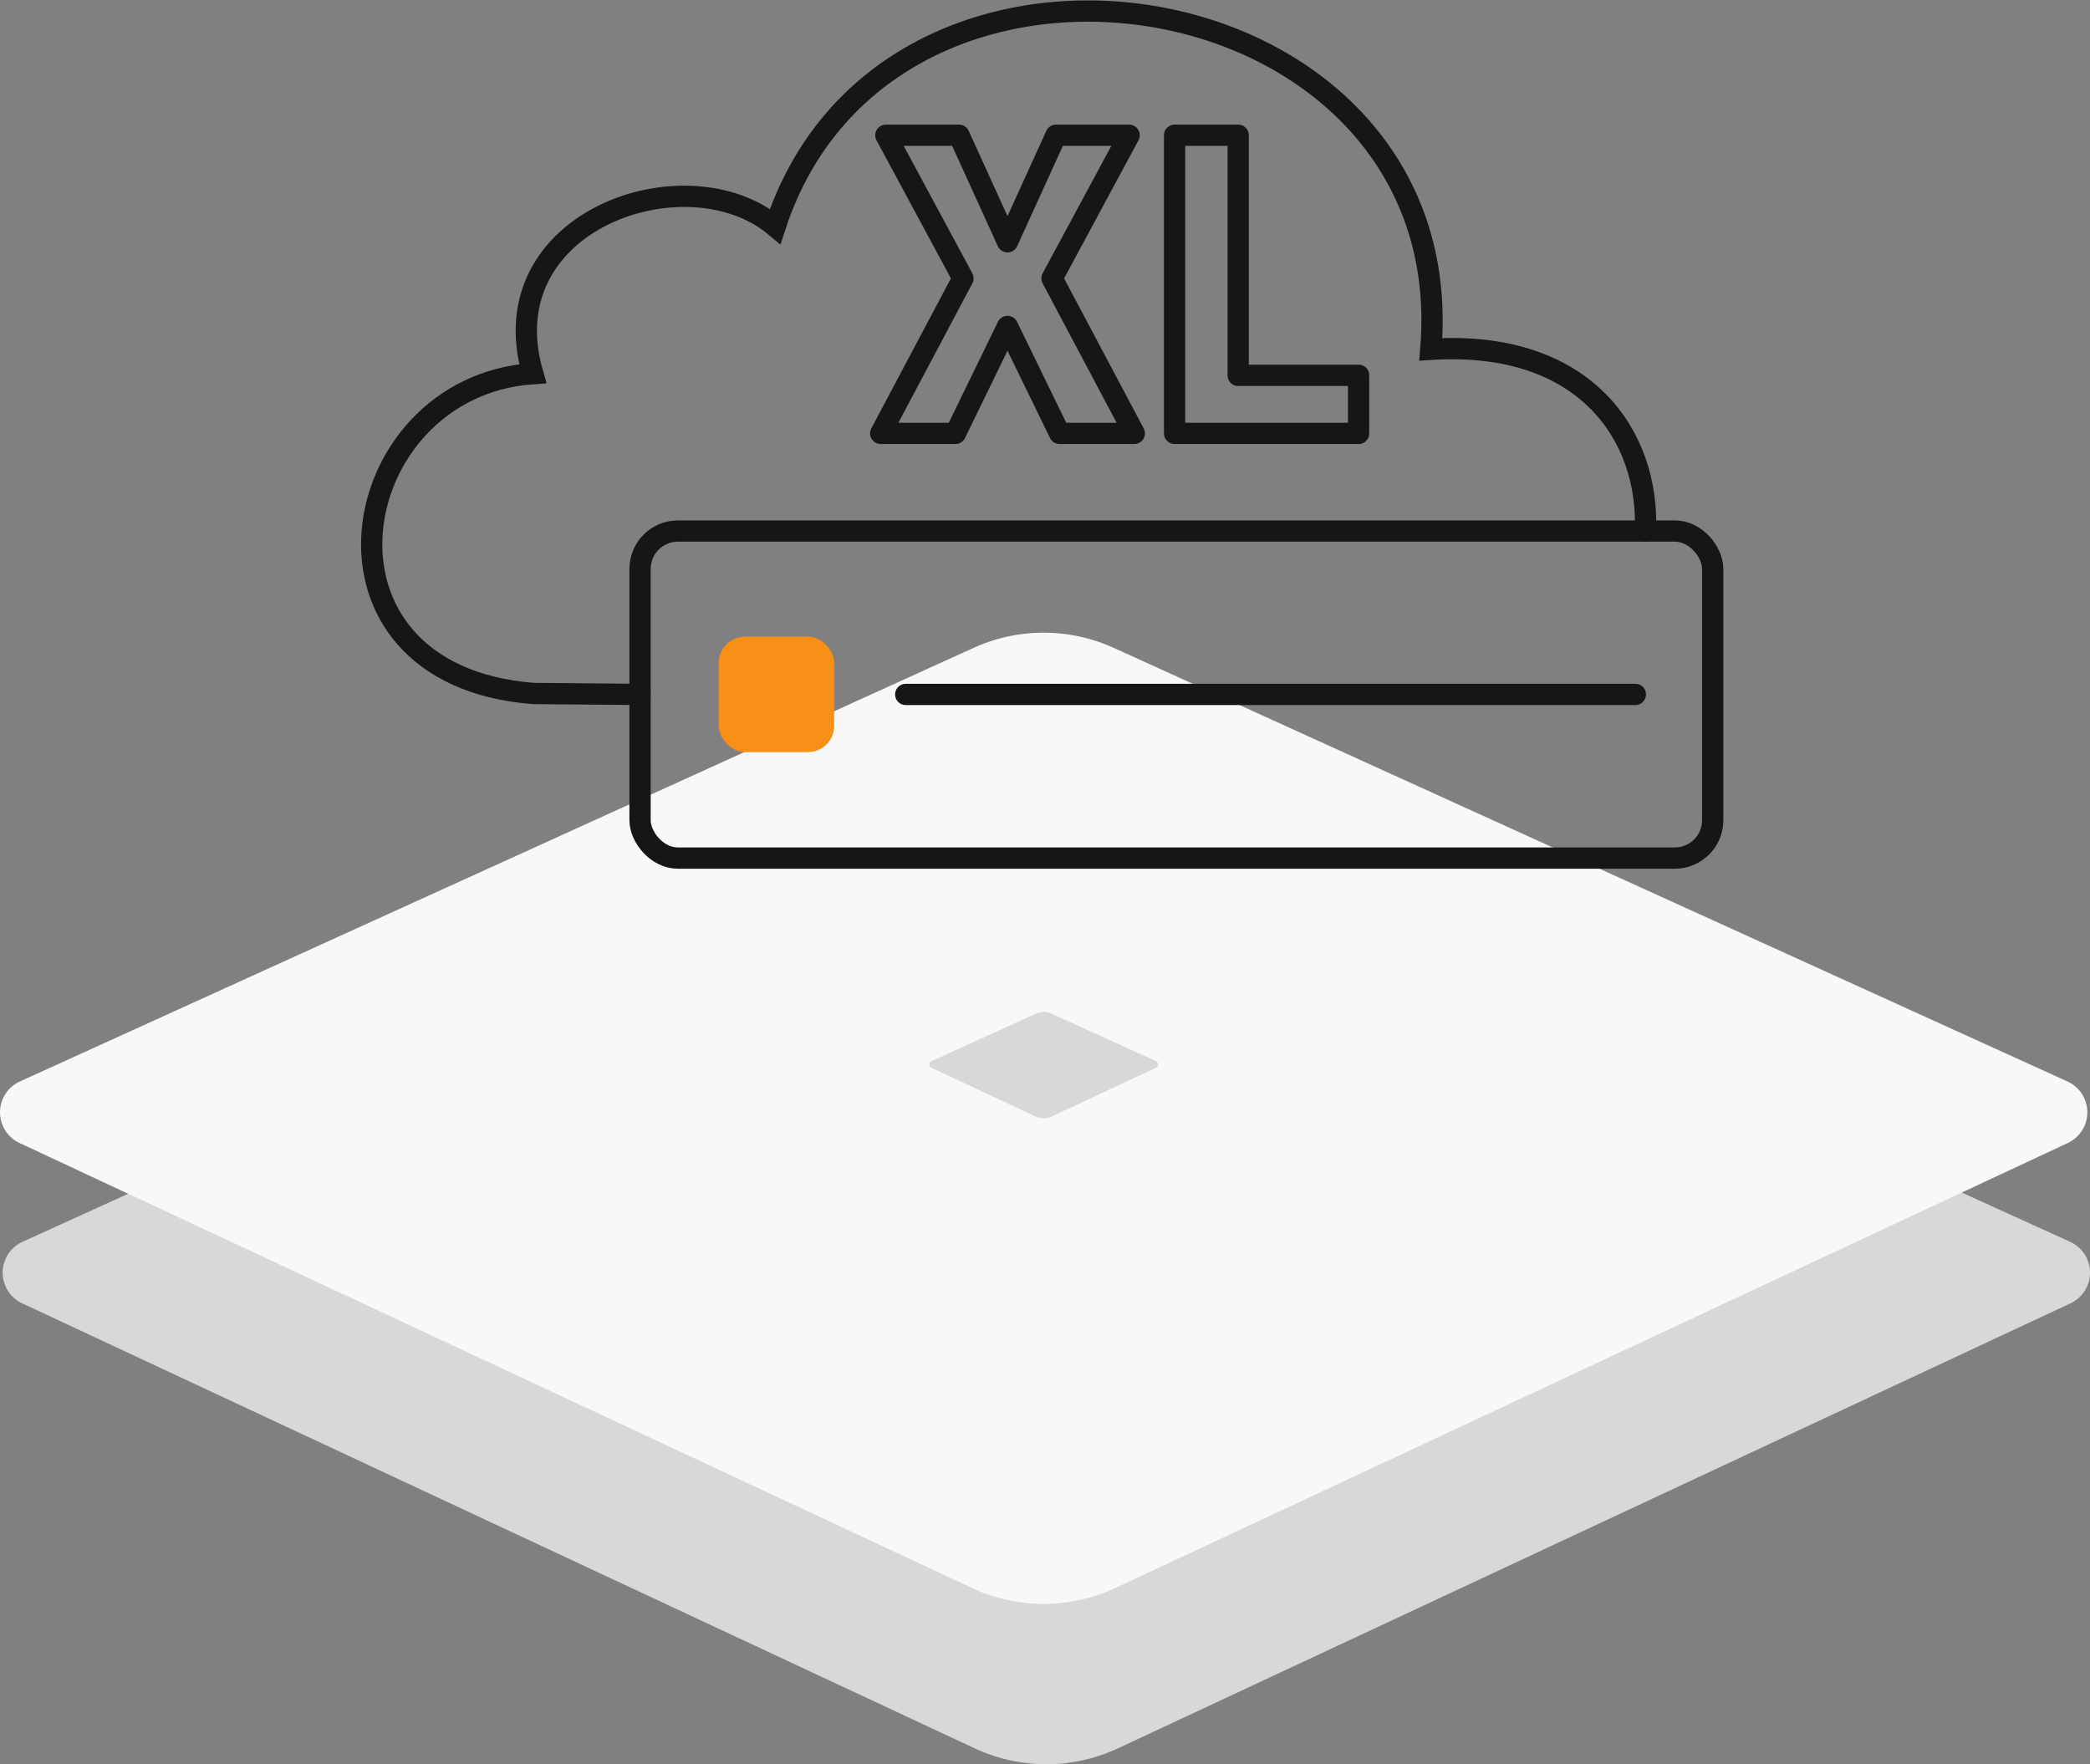
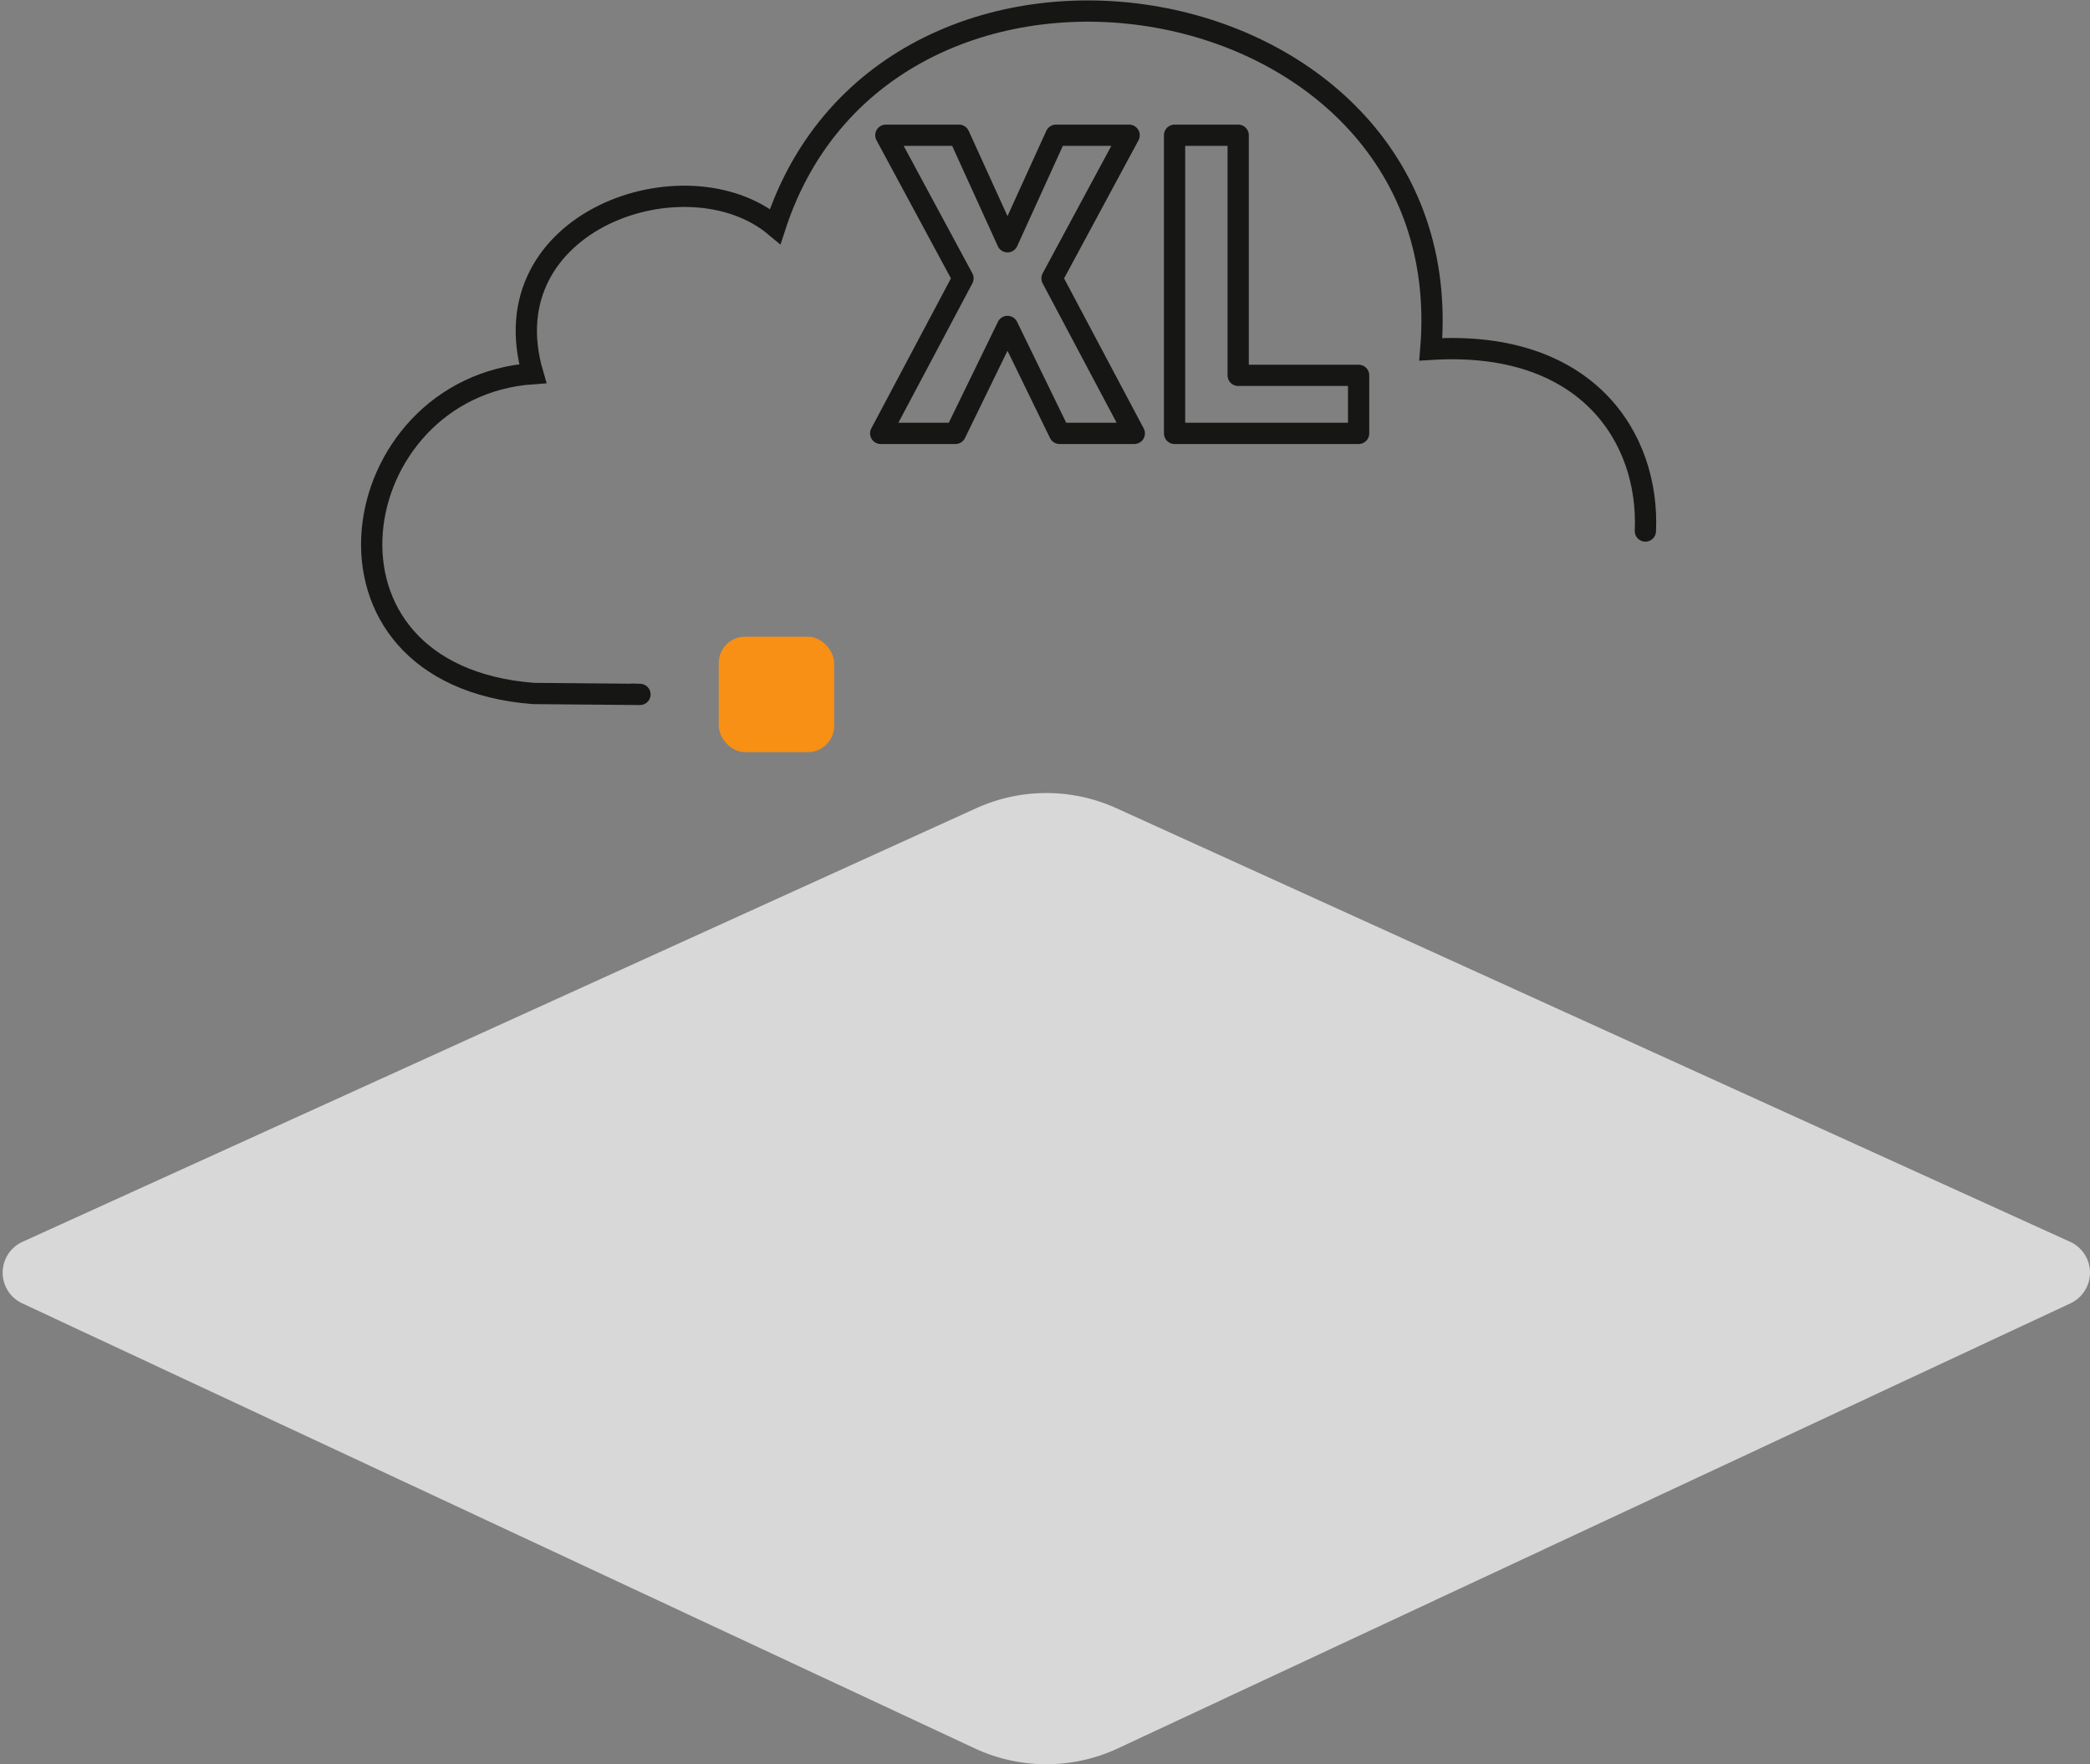
<svg xmlns="http://www.w3.org/2000/svg" width="196.531" height="165.893" viewBox="0 0 196.531 165.893">
  <rect x="0" y="0" width="196.531" height="165.893" fill="#808080" stroke="none" />
  <g id="cloudserver-paket-xl" transform="translate(0 1.042)">
    <path id="Pfad_534" data-name="Pfad 534" d="M104.734,283.429,194.413,324.2a3.185,3.185,0,0,1,.029,5.786l-89.558,41.84a15.926,15.926,0,0,1-13.488,0L1.838,329.985a3.185,3.185,0,0,1,.032-5.786l89.676-40.769a15.934,15.934,0,0,1,13.189,0" transform="translate(0.25 -208.472)" fill="#d8d8d8" fill-rule="evenodd" />
-     <path id="Pfad_533" data-name="Pfad 533" d="M104.734,1.429,194.413,42.2a3.185,3.185,0,0,1,.029,5.786l-89.558,41.84a15.932,15.932,0,0,1-13.488,0L1.838,47.985A3.185,3.185,0,0,1,1.869,42.2L91.545,1.429a15.934,15.934,0,0,1,13.189,0" transform="translate(0 58.452)" fill="#f8f8f8" fill-rule="evenodd" />
-     <path id="Pfad_532" data-name="Pfad 532" d="M11.469.157l9.82,4.464a.349.349,0,0,1,0,.634L11.485,9.837a1.745,1.745,0,0,1-1.477,0L.2,5.255a.349.349,0,0,1,0-.634L10.024.157a1.745,1.745,0,0,1,1.444,0" transform="translate(87.395 94.113)" fill="#d8d8d8" fill-rule="evenodd" />
    <g id="Gruppe_1004" data-name="Gruppe 1004" transform="translate(-410.007 -575.29)">
      <g id="Gruppe_1003" data-name="Gruppe 1003">
        <path id="Pfad_969" data-name="Pfad 969" d="M504.746,604.945,499.85,615h-7.027l7.737-14.578-7.252-13.457h6.878l4.56,10.018,4.561-10.018h6.877l-7.251,13.457L516.67,615h-7.027Z" fill="none" stroke="#161615" stroke-linecap="round" stroke-linejoin="round" stroke-width="2" />
        <path id="Pfad_970" data-name="Pfad 970" d="M537.763,609.542V615H520.457V586.965h5.981v22.577Z" fill="none" stroke="#161615" stroke-linecap="round" stroke-linejoin="round" stroke-width="2" />
      </g>
      <rect id="Rechteck_432" data-name="Rechteck 432" width="10.853" height="10.857" rx="2.475" transform="translate(477.594 634.117)" fill="#f79014" />
-       <line id="Linie_166" data-name="Linie 166" x2="68.611" transform="translate(495.175 639.546)" fill="none" stroke="#161615" stroke-linecap="round" stroke-width="2" />
-       <rect id="Rechteck_1351" data-name="Rechteck 1351" width="100.866" height="30.755" rx="3.561" transform="translate(470.194 624.181)" fill="none" stroke="#161615" stroke-linecap="round" stroke-width="2" />
      <path id="Pfad_971" data-name="Pfad 971" d="M564.729,624.181c.393-8.819-5.543-18.008-20.177-17.087,2.934-35.226-51.008-44.2-61.648-11.559-8.334-6.97-26.992-.564-22.8,13.848-17.816,1.241-22.467,28.342.072,30.075,15.416.146,8.036.065,9.488.065" fill="none" stroke="#161615" stroke-linecap="round" stroke-width="2" />
    </g>
  </g>
</svg>